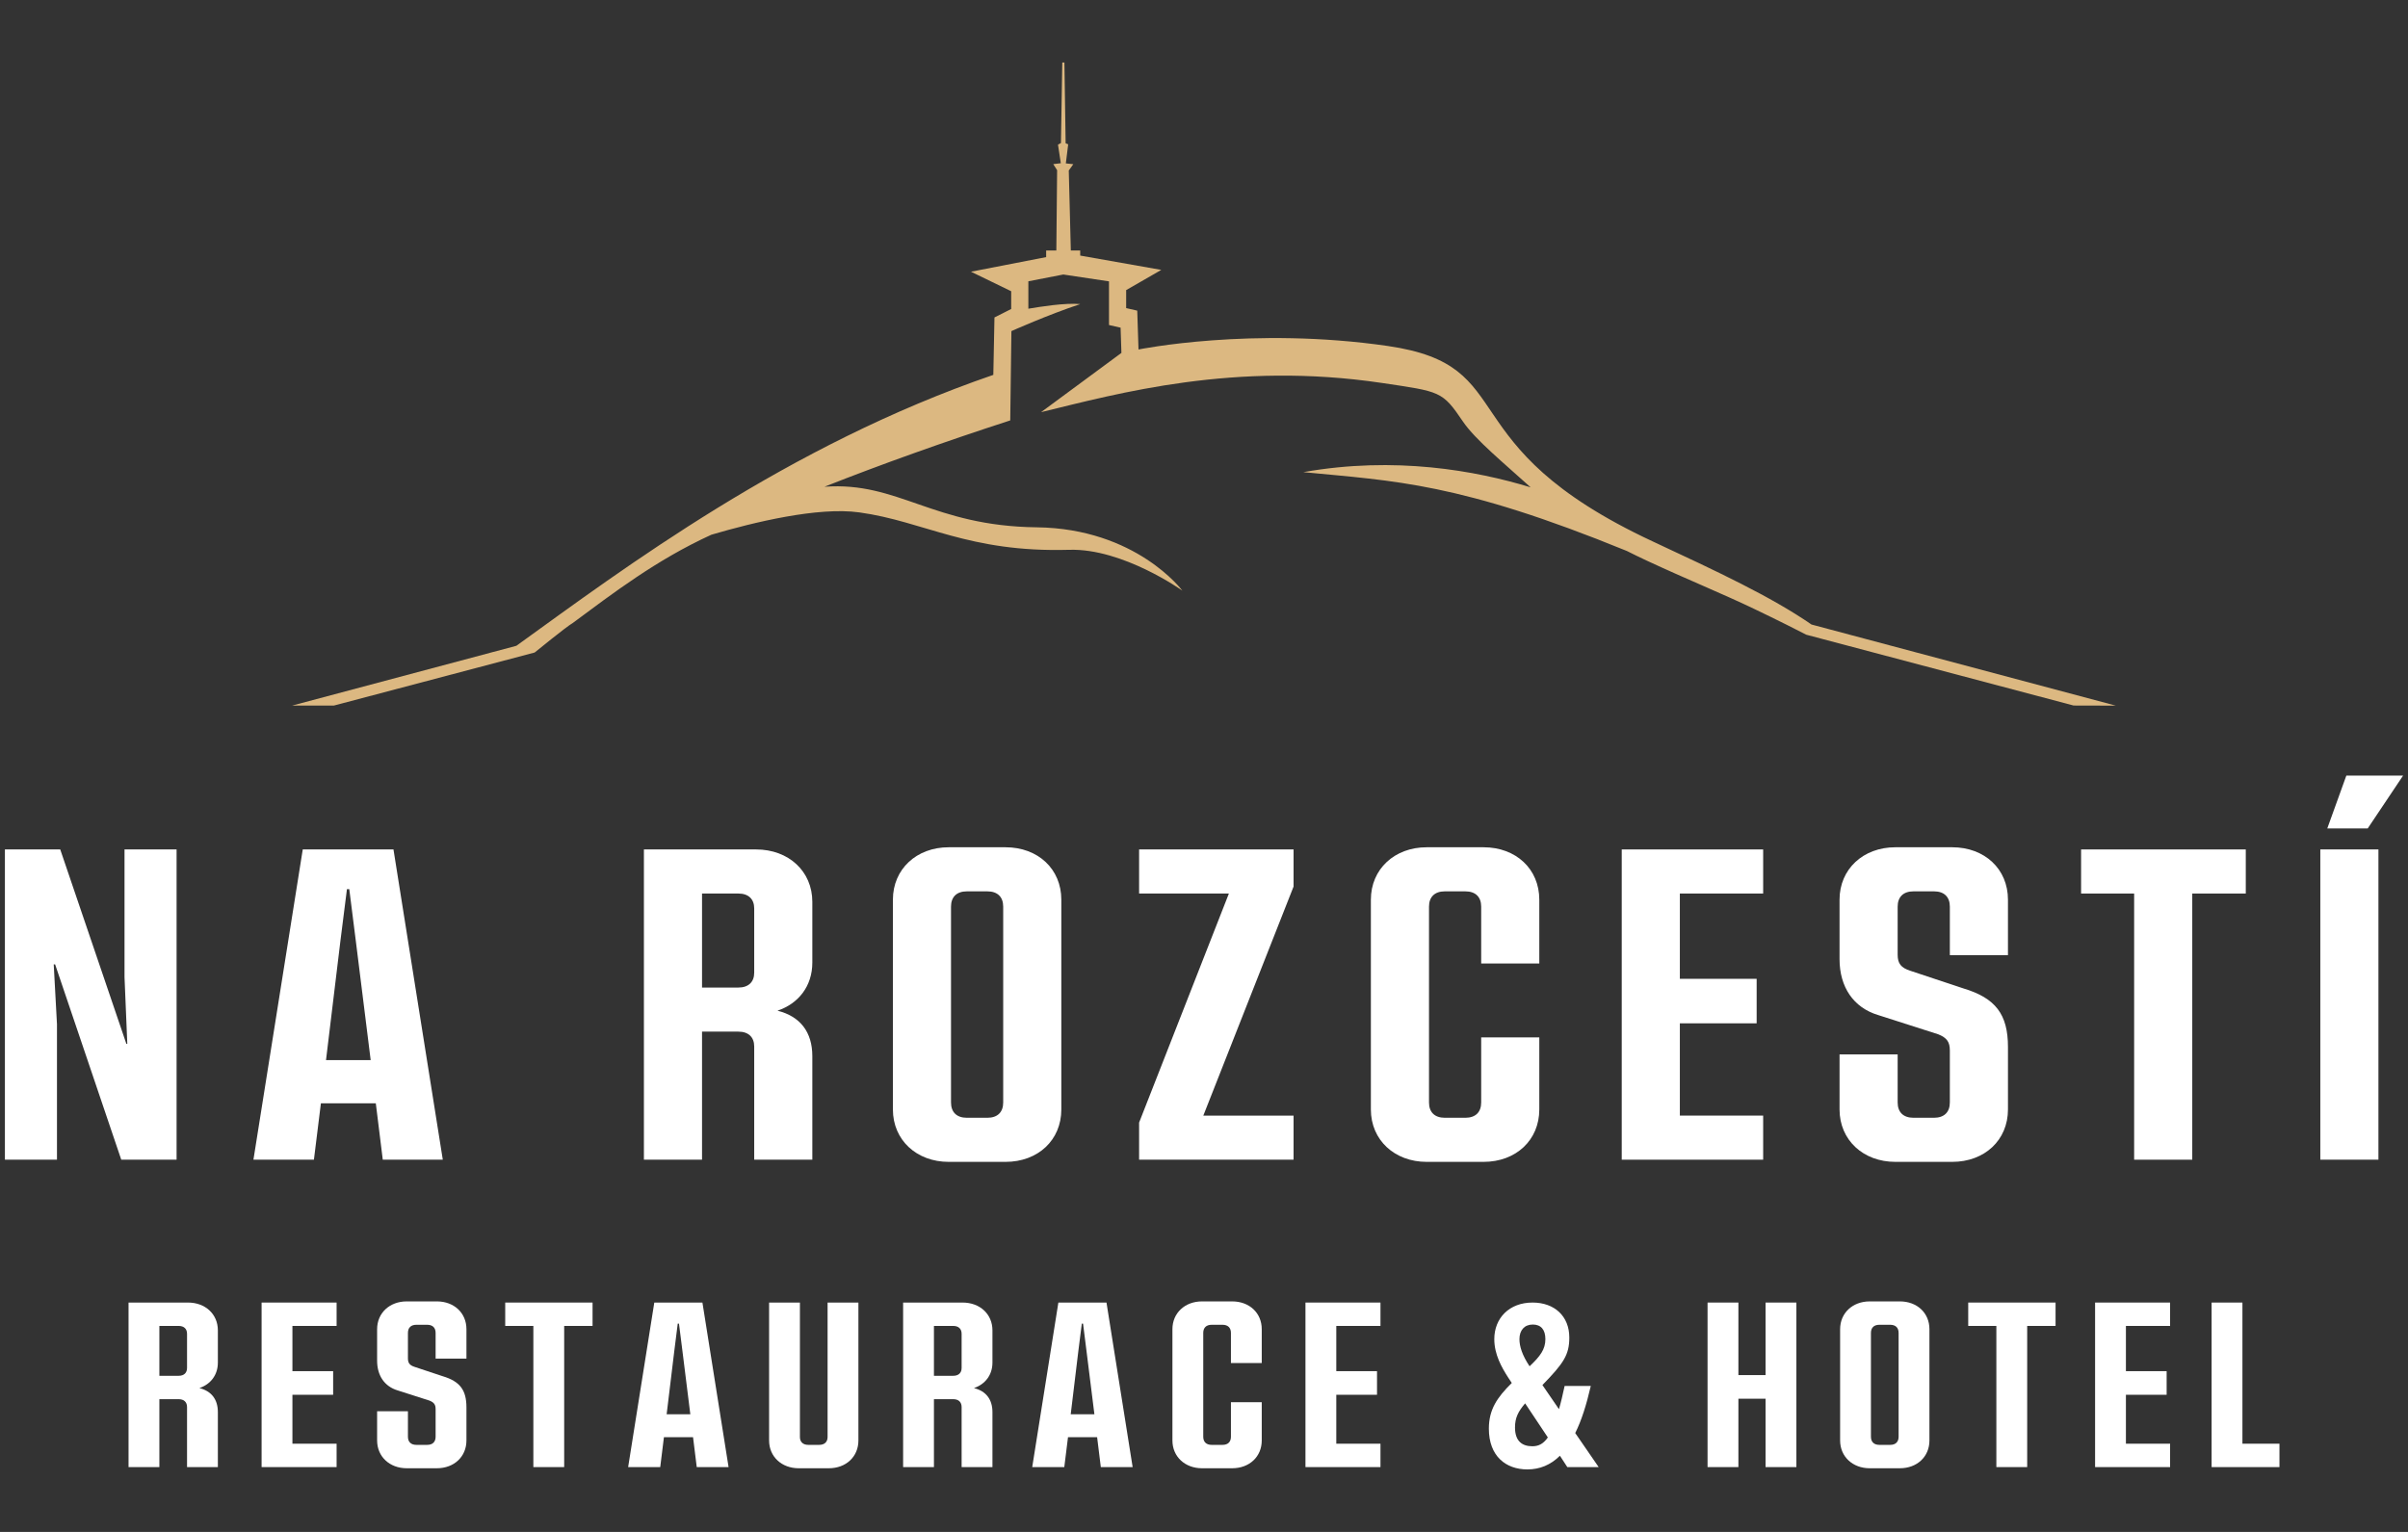
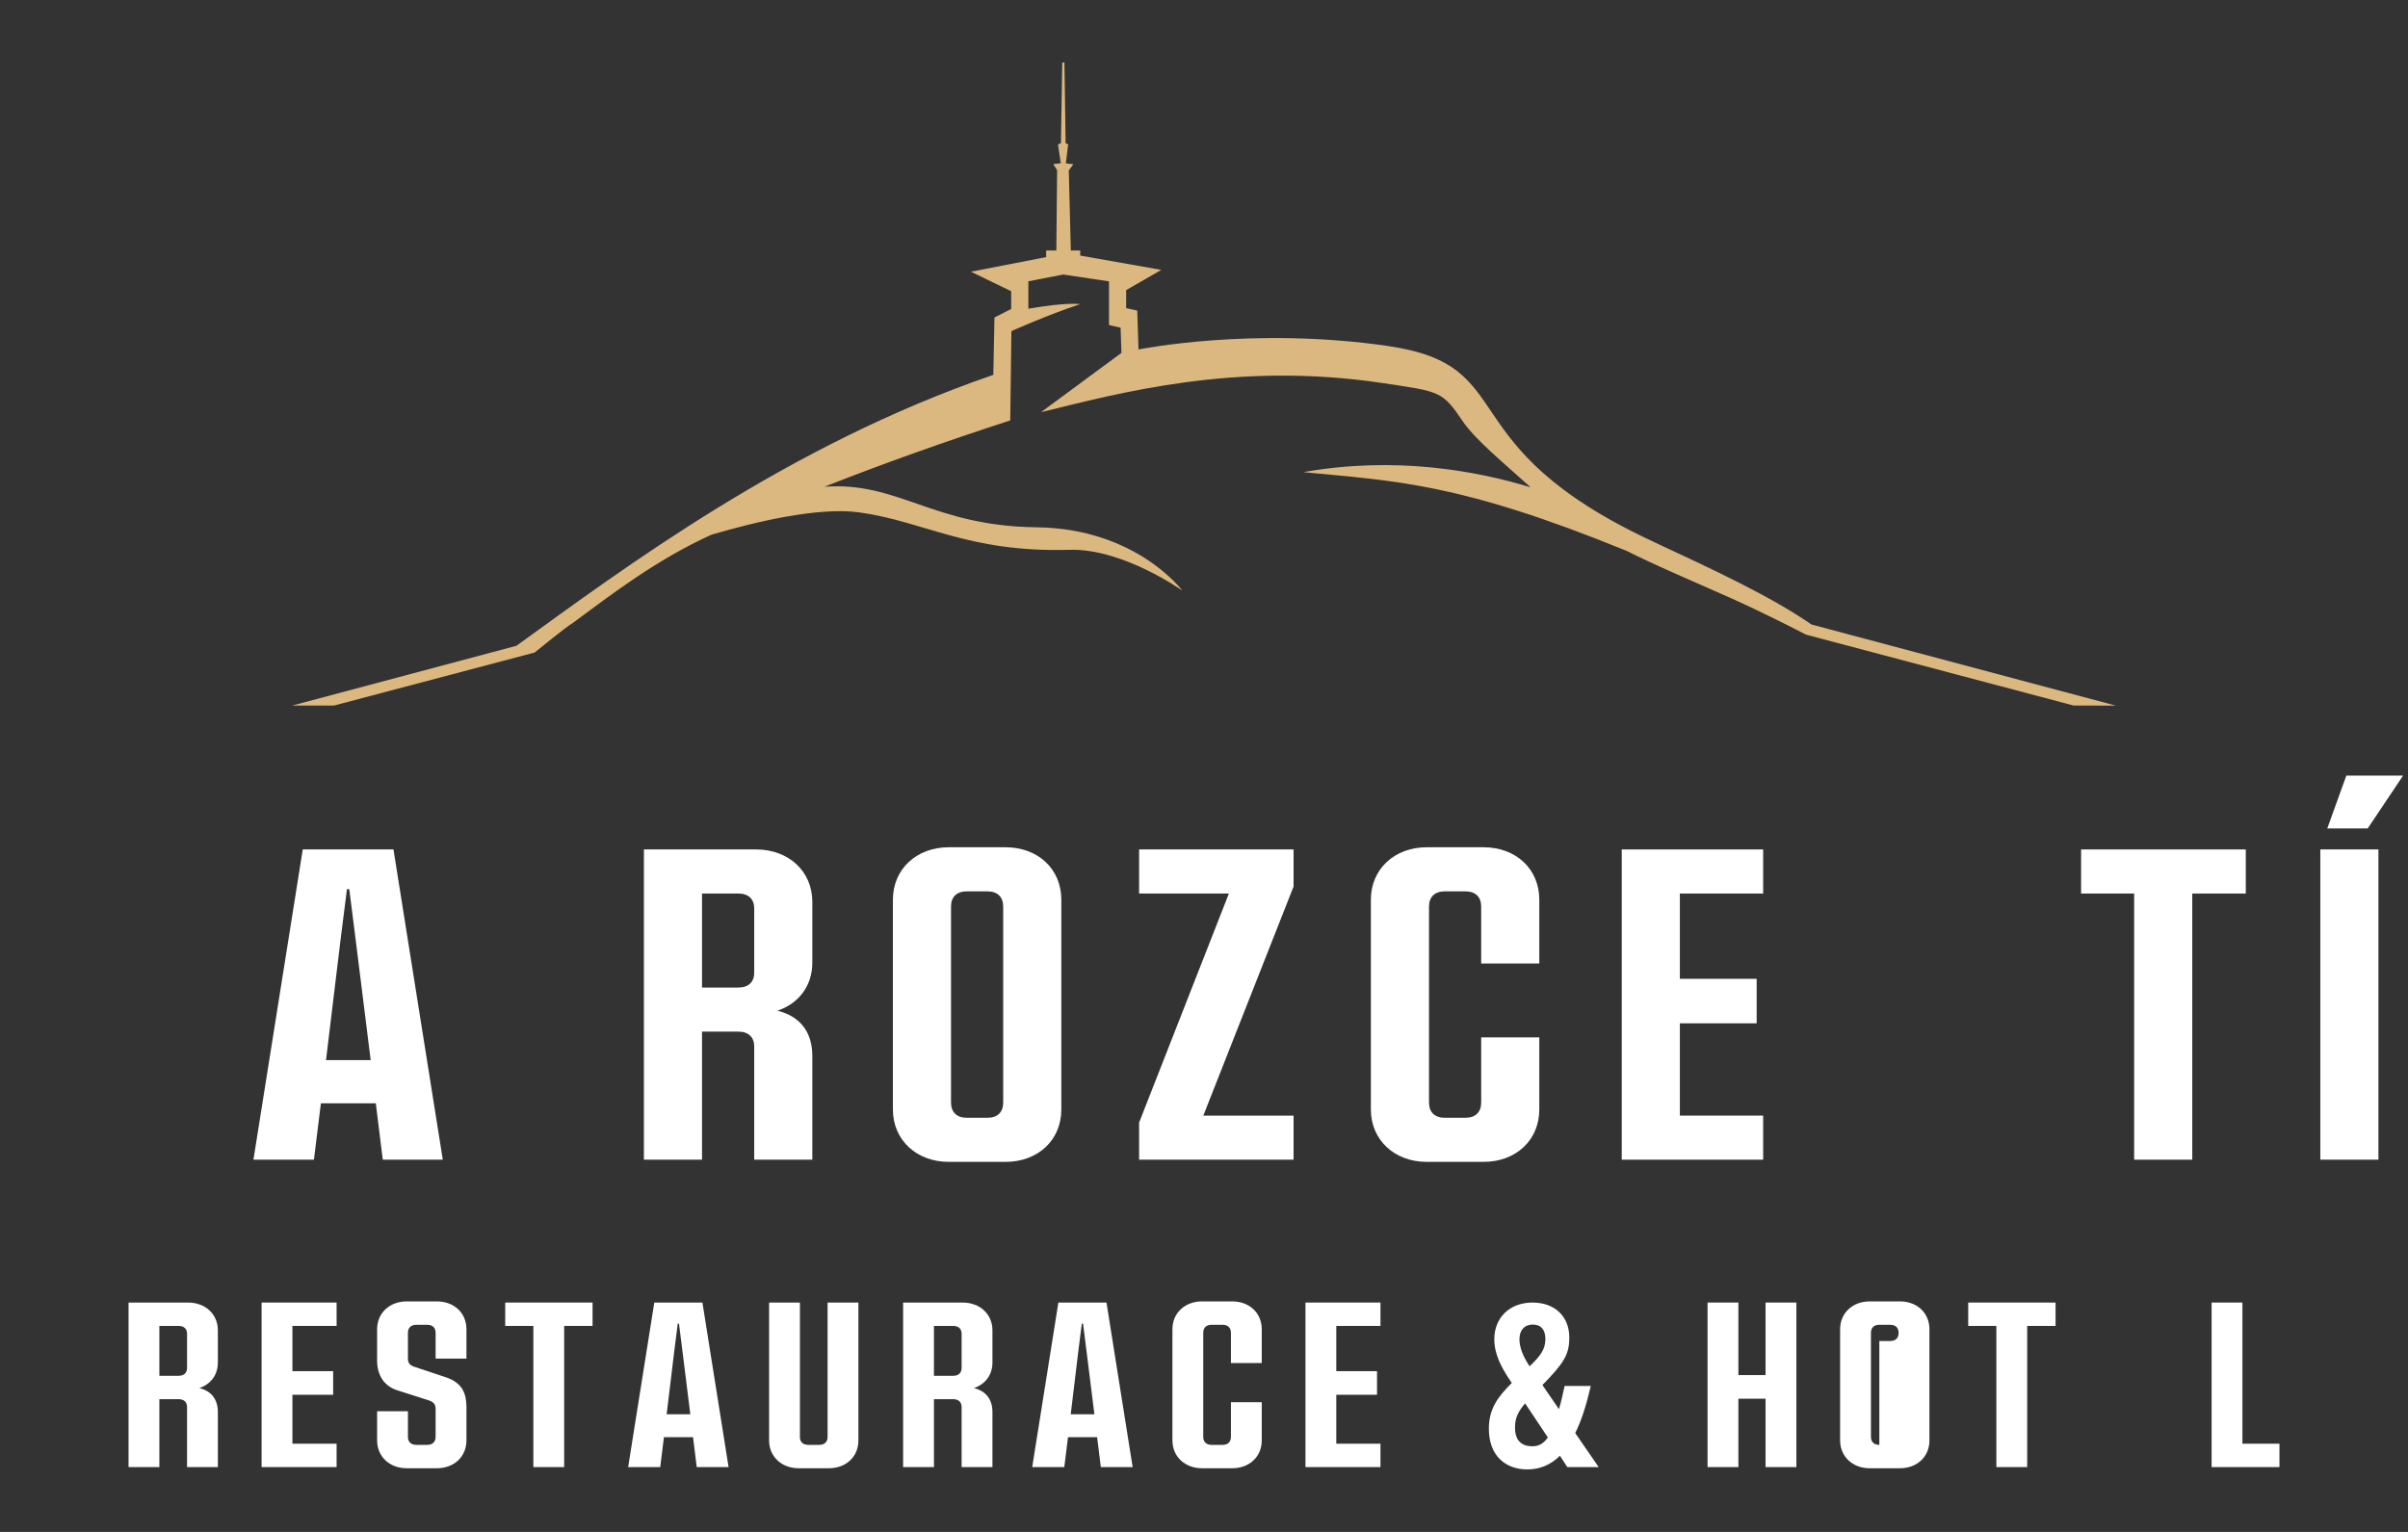
<svg xmlns="http://www.w3.org/2000/svg" width="100%" height="100%" viewBox="0 0 220 140" version="1.1" xml:space="preserve" style="fill-rule:evenodd;clip-rule:evenodd;stroke-linejoin:round;stroke-miterlimit:2;">
  <rect x="0" y="0" width="220" height="140" fill="#333333" stroke="none" />
  <g>
    <path d="M78.497,46.825c5.997,0.831 9.935,3.688 19.201,3.421c4.909,-0.141 10.323,3.732 10.323,3.732c0,0 -4.209,-5.68 -13.308,-5.788c-9.53,-0.113 -12.618,-4.201 -19.389,-3.707c5.188,-2.047 10.843,-4.074 16.974,-6.062l0.106,-8.161c0,0 3.319,-1.488 6.292,-2.471c-1.395,-0.124 -3.599,0.232 -4.743,0.424l0,-2.506l3.194,-0.62l4.172,0.626l0,3.99l1.06,0.243l0.076,2.306c0,0 -3.622,2.681 -7.341,5.416c7.047,-1.713 17.704,-4.673 31.144,-2.669c5.351,0.798 5.505,0.727 7.401,3.527c1.123,1.658 3.796,3.848 6.183,6.011c-5.011,-1.531 -12.391,-2.872 -20.768,-1.388c8.364,0.814 14.215,0.935 29.561,7.205c0.574,0.29 1.173,0.581 1.8,0.874c3.685,1.718 6.963,3.038 9.966,4.484c0,0 2.186,1.037 4.619,2.292l24.429,6.473l3.854,0.01l-27.799,-7.413c-3.731,-2.567 -8.601,-4.839 -14.497,-7.589c-18.958,-8.841 -11.801,-16.063 -24.209,-17.865c-12.409,-1.802 -22.782,0.319 -22.782,0.319l-0.115,-3.55l-1.013,-0.232l0,-1.645l3.211,-1.847l-7.409,-1.308l0,-0.464l-0.857,0l-0.188,-7.311l0.415,-0.578l-0.683,-0.073l0.215,-1.744l-0.233,-0.093l-0.112,-7.382l-0.195,0l-0.121,7.359l-0.271,0.146l0.258,1.699l-0.689,0.082l0.351,0.557l-0.071,7.338l-0.931,0l0,0.603l-6.867,1.334l3.673,1.784l0,1.624l-1.528,0.772l-0.104,5.248c-18.875,6.474 -33.753,17.679 -43.572,24.757l-20.483,5.462l3.818,0l18.33,-4.844c0.081,-0.061 2.951,-2.407 3.464,-2.685c3.65,-2.701 7.659,-5.787 12.683,-8.081c3.855,-1.135 9.738,-2.564 13.505,-2.042" style="fill:#dcb881;fill-rule:nonzero;" />
    <g>
-       <path d="M11.376,77.63l0,11.661l0.255,6.109l-0.085,0l-6.043,-17.77l-5.055,0l0,28.353l4.757,0l0,-12.379l-0.297,-5.471l0.127,0l6.043,17.85l5.055,0l0,-28.353l-4.757,0Z" style="fill:#fff;fill-rule:nonzero;" />
      <path d="M34.971,105.983l5.484,0l-4.506,-28.353l-8.289,0l-4.506,28.353l5.526,0l0.638,-5.153l5.016,0l0.637,5.153Zm-5.186,-9.102l1.318,-10.907l0.595,-4.714l0.213,0l0.595,4.714l1.36,10.907l-4.081,0Z" style="fill:#fff;fill-rule:nonzero;" />
      <path d="M74.216,87.973l0,-5.554c0,-2.794 -2.166,-4.789 -5.14,-4.789l-10.247,0l0,28.353l5.31,0l0,-11.703l3.32,0c0.937,0 1.447,0.519 1.447,1.358l0,10.345l5.31,0l0,-9.466c0,-2.197 -1.104,-3.633 -3.186,-4.151c1.912,-0.639 3.186,-2.235 3.186,-4.393Zm-6.757,-6.314c0.937,0 1.447,0.52 1.447,1.359l0,5.875c0,0.839 -0.51,1.358 -1.447,1.358l-3.32,0l0,-8.592l3.32,0Z" style="fill:#fff;fill-rule:nonzero;" />
      <path d="M86.675,106.182l5.192,0c2.974,0 5.098,-1.994 5.098,-4.788l0,-19.175c0,-2.794 -2.124,-4.788 -5.098,-4.788l-5.192,0c-2.931,0 -5.097,1.994 -5.097,4.788l0,19.175c0,2.794 2.166,4.788 5.097,4.788Zm1.66,-4.029c-0.937,0 -1.448,-0.519 -1.448,-1.398l0,-17.897c0,-0.879 0.511,-1.398 1.448,-1.398l1.873,0c0.936,0 1.447,0.519 1.447,1.398l0,17.897c0,0.879 -0.511,1.398 -1.447,1.398l-1.873,0Z" style="fill:#fff;fill-rule:nonzero;" />
      <path d="M118.183,77.63l-14.112,0l0,4.029l8.203,0l-8.203,20.933l0,3.391l14.112,0l0,-4.029l-8.246,0l8.246,-20.933l0,-3.391Z" style="fill:#fff;fill-rule:nonzero;" />
      <path d="M130.344,106.182l5.192,0c2.974,0 5.097,-1.994 5.097,-4.788l0,-6.591l-5.309,0l0,5.952c0,0.879 -0.511,1.398 -1.448,1.398l-1.873,0c-0.936,0 -1.447,-0.519 -1.447,-1.398l0,-17.897c0,-0.879 0.511,-1.398 1.447,-1.398l1.873,0c0.937,0 1.448,0.519 1.448,1.398l0,5.193l5.309,0l0,-5.832c0,-2.794 -2.123,-4.788 -5.097,-4.788l-5.192,0c-2.931,0 -5.098,1.994 -5.098,4.788l0,19.175c0,2.794 2.167,4.788 5.098,4.788Z" style="fill:#fff;fill-rule:nonzero;" />
      <path d="M161.086,81.659l0,-4.029l-12.921,0l0,28.353l12.921,0l0,-4.029l-7.611,0l0,-8.433l7.016,0l0,-4.068l-7.016,0l0,-7.794l7.611,0Z" style="fill:#fff;fill-rule:nonzero;" />
-       <path d="M173.162,106.182l5.192,0c2.974,0 5.098,-1.994 5.098,-4.788l0,-5.712c0,-2.997 -1.147,-4.475 -4.078,-5.354l-4.808,-1.598c-0.894,-0.279 -1.192,-0.679 -1.192,-1.478l0,-4.394c0,-0.879 0.511,-1.398 1.448,-1.398l1.873,0c0.936,0 1.447,0.519 1.447,1.398l0,4.434l5.31,0l0,-5.073c0,-2.794 -2.124,-4.788 -5.098,-4.788l-5.192,0c-2.931,0 -5.097,1.994 -5.097,4.788l0,5.433c0,2.556 1.274,4.434 3.525,5.113l5.488,1.758c0.809,0.32 1.064,0.719 1.064,1.478l0,4.754c0,0.879 -0.511,1.398 -1.447,1.398l-1.873,0c-0.937,0 -1.448,-0.519 -1.448,-1.398l0,-4.394l-5.309,0l0,5.033c0,2.794 2.166,4.788 5.097,4.788Z" style="fill:#fff;fill-rule:nonzero;" />
      <path d="M205.18,77.63l-15.047,0l0,4.029l4.847,0l0,24.324l5.31,0l0,-24.324l4.89,0l0,-4.029Z" style="fill:#fff;fill-rule:nonzero;" />
      <path d="M212.626,75.708l3.695,0l3.231,-4.827l-5.185,0l-1.741,4.827Zm-0.637,30.275l5.309,0l0,-28.353l-5.309,0l0,28.353Z" style="fill:#fff;fill-rule:nonzero;" />
    </g>
    <g>
      <path d="M19.905,124.524l0,-2.946c0,-1.482 -1.149,-2.539 -2.726,-2.539l-5.435,0l0,15.037l2.817,0l0,-6.207l1.761,0c0.496,0 0.767,0.276 0.767,0.72l0,5.487l2.816,0l0,-5.021c0,-1.165 -0.585,-1.926 -1.689,-2.201c1.013,-0.339 1.689,-1.185 1.689,-2.33Zm-3.583,-3.349c0.496,0 0.767,0.276 0.767,0.721l0,3.116c0,0.445 -0.271,0.72 -0.767,0.72l-1.761,0l0,-4.557l1.761,0Z" style="fill:#fff;fill-rule:nonzero;" />
      <path d="M30.753,121.175l0,-2.136l-6.853,0l0,15.037l6.853,0l0,-2.137l-4.037,0l0,-4.472l3.721,0l0,-2.158l-3.721,0l0,-4.134l4.037,0Z" style="fill:#fff;fill-rule:nonzero;" />
      <path d="M37.157,134.182l2.754,0c1.577,0 2.704,-1.058 2.704,-2.54l0,-3.03c0,-1.589 -0.609,-2.373 -2.163,-2.839l-2.55,-0.847c-0.474,-0.149 -0.632,-0.361 -0.632,-0.784l0,-2.331c0,-0.466 0.271,-0.741 0.768,-0.741l0.993,0c0.497,0 0.768,0.275 0.768,0.741l0,2.352l2.816,0l0,-2.691c0,-1.481 -1.127,-2.539 -2.704,-2.539l-2.754,0c-1.554,0 -2.703,1.058 -2.703,2.539l0,2.882c0,1.356 0.676,2.351 1.87,2.712l2.91,0.932c0.429,0.169 0.565,0.381 0.565,0.784l0,2.521c0,0.466 -0.271,0.742 -0.768,0.742l-0.993,0c-0.497,0 -0.768,-0.276 -0.768,-0.742l0,-2.33l-2.816,0l0,2.669c0,1.482 1.149,2.54 2.703,2.54Z" style="fill:#fff;fill-rule:nonzero;" />
      <path d="M54.138,119.039l-7.98,0l0,2.136l2.571,0l0,12.901l2.816,0l0,-12.901l2.593,0l0,-2.136Z" style="fill:#fff;fill-rule:nonzero;" />
      <path d="M63.656,134.076l2.908,0l-2.389,-15.037l-4.397,0l-2.389,15.037l2.931,0l0.338,-2.733l2.66,0l0.338,2.733Zm-2.75,-4.827l0.699,-5.785l0.315,-2.5l0.113,0l0.316,2.5l0.721,5.785l-2.164,0Z" style="fill:#fff;fill-rule:nonzero;" />
      <path d="M72.969,134.182l2.754,0c1.577,0 2.703,-1.058 2.703,-2.54l0,-12.603l-2.816,0l0,12.286c0,0.444 -0.271,0.72 -0.767,0.72l-0.994,0c-0.496,0 -0.767,-0.276 -0.767,-0.72l0,-12.286l-2.816,0l0,12.603c0,1.482 1.149,2.54 2.703,2.54Z" style="fill:#fff;fill-rule:nonzero;" />
      <path d="M90.672,124.524l0,-2.946c0,-1.482 -1.149,-2.539 -2.726,-2.539l-5.435,0l0,15.037l2.816,0l0,-6.207l1.761,0c0.497,0 0.768,0.276 0.768,0.72l0,5.487l2.816,0l0,-5.021c0,-1.165 -0.586,-1.926 -1.69,-2.201c1.014,-0.339 1.69,-1.185 1.69,-2.33Zm-3.584,-3.349c0.497,0 0.768,0.276 0.768,0.721l0,3.116c0,0.445 -0.271,0.72 -0.768,0.72l-1.761,0l0,-4.557l1.761,0Z" style="fill:#fff;fill-rule:nonzero;" />
      <path d="M100.573,134.076l2.908,0l-2.39,-15.037l-4.396,0l-2.389,15.037l2.93,0l0.339,-2.733l2.66,0l0.338,2.733Zm-2.75,-4.827l0.698,-5.785l0.316,-2.5l0.113,0l0.315,2.5l0.722,5.785l-2.164,0Z" style="fill:#fff;fill-rule:nonzero;" />
      <path d="M109.818,134.182l2.754,0c1.577,0 2.704,-1.058 2.704,-2.54l0,-3.496l-2.816,0l0,3.157c0,0.466 -0.271,0.742 -0.768,0.742l-0.993,0c-0.497,0 -0.768,-0.276 -0.768,-0.742l0,-9.492c0,-0.466 0.271,-0.741 0.768,-0.741l0.993,0c0.497,0 0.768,0.275 0.768,0.741l0,2.754l2.816,0l0,-3.093c0,-1.481 -1.127,-2.539 -2.704,-2.539l-2.754,0c-1.554,0 -2.703,1.058 -2.703,2.539l0,10.17c0,1.482 1.149,2.54 2.703,2.54Z" style="fill:#fff;fill-rule:nonzero;" />
      <path d="M126.123,121.175l0,-2.136l-6.853,0l0,15.037l6.853,0l0,-2.137l-4.037,0l0,-4.472l3.721,0l0,-2.158l-3.721,0l0,-4.134l4.037,0Z" style="fill:#fff;fill-rule:nonzero;" />
      <path d="M146.058,134.076l-2.142,-3.112c0.564,-1.123 1.015,-2.542 1.421,-4.301l-2.39,0c-0.181,0.826 -0.338,1.526 -0.518,2.119l-1.51,-2.204c1.938,-1.991 2.456,-2.754 2.456,-4.343c0,-1.949 -1.352,-3.196 -3.359,-3.196c-2.12,0 -3.494,1.417 -3.494,3.344c0,1.399 0.675,2.585 1.261,3.496l0.337,0.509c-1.329,1.313 -2.094,2.415 -2.094,4.174c0,2.52 1.554,3.726 3.517,3.726c1.128,0 2.12,-0.402 2.976,-1.249l0.675,1.037l2.864,0Zm-6.019,-13.028c0.745,0 1.151,0.467 1.151,1.335c0,0.933 -0.474,1.568 -1.444,2.479c-0.678,-1.017 -0.926,-1.822 -0.926,-2.479c0,-0.805 0.452,-1.335 1.219,-1.335Zm-0.045,11.124c-0.88,0 -1.58,-0.424 -1.58,-1.716c0,-0.89 0.293,-1.462 0.925,-2.204l2.076,3.115c-0.428,0.614 -0.879,0.805 -1.421,0.805Z" style="fill:#fff;fill-rule:nonzero;" />
      <path d="M161.306,119.039l0,6.63l-2.483,0l0,-6.63l-2.817,0l0,15.037l2.817,0l0,-6.249l2.483,0l0,6.249l2.816,0l0,-15.037l-2.816,0Z" style="fill:#fff;fill-rule:nonzero;" />
-       <path d="M170.82,134.182l2.754,0c1.577,0 2.703,-1.058 2.703,-2.54l0,-10.17c0,-1.481 -1.126,-2.539 -2.703,-2.539l-2.754,0c-1.554,0 -2.703,1.058 -2.703,2.539l0,10.17c0,1.482 1.149,2.54 2.703,2.54Zm0.88,-2.137c-0.496,0 -0.767,-0.276 -0.767,-0.742l0,-9.492c0,-0.466 0.271,-0.741 0.767,-0.741l0.994,0c0.496,0 0.767,0.275 0.767,0.741l0,9.492c0,0.466 -0.271,0.742 -0.767,0.742l-0.994,0Z" style="fill:#fff;fill-rule:nonzero;" />
+       <path d="M170.82,134.182l2.754,0c1.577,0 2.703,-1.058 2.703,-2.54l0,-10.17c0,-1.481 -1.126,-2.539 -2.703,-2.539l-2.754,0c-1.554,0 -2.703,1.058 -2.703,2.539l0,10.17c0,1.482 1.149,2.54 2.703,2.54Zm0.88,-2.137c-0.496,0 -0.767,-0.276 -0.767,-0.742l0,-9.492c0,-0.466 0.271,-0.741 0.767,-0.741l0.994,0c0.496,0 0.767,0.275 0.767,0.741c0,0.466 -0.271,0.742 -0.767,0.742l-0.994,0Z" style="fill:#fff;fill-rule:nonzero;" />
      <path d="M187.801,119.039l-7.98,0l0,2.136l2.571,0l0,12.901l2.816,0l0,-12.901l2.593,0l0,-2.136Z" style="fill:#fff;fill-rule:nonzero;" />
-       <path d="M198.265,121.175l0,-2.136l-6.853,0l0,15.037l6.853,0l0,-2.137l-4.037,0l0,-4.472l3.721,0l0,-2.158l-3.721,0l0,-4.134l4.037,0Z" style="fill:#fff;fill-rule:nonzero;" />
      <path d="M204.873,131.939l0,-12.9l-2.816,0l0,15.037l6.199,0l0,-2.137l-3.383,0Z" style="fill:#fff;fill-rule:nonzero;" />
    </g>
  </g>
</svg>